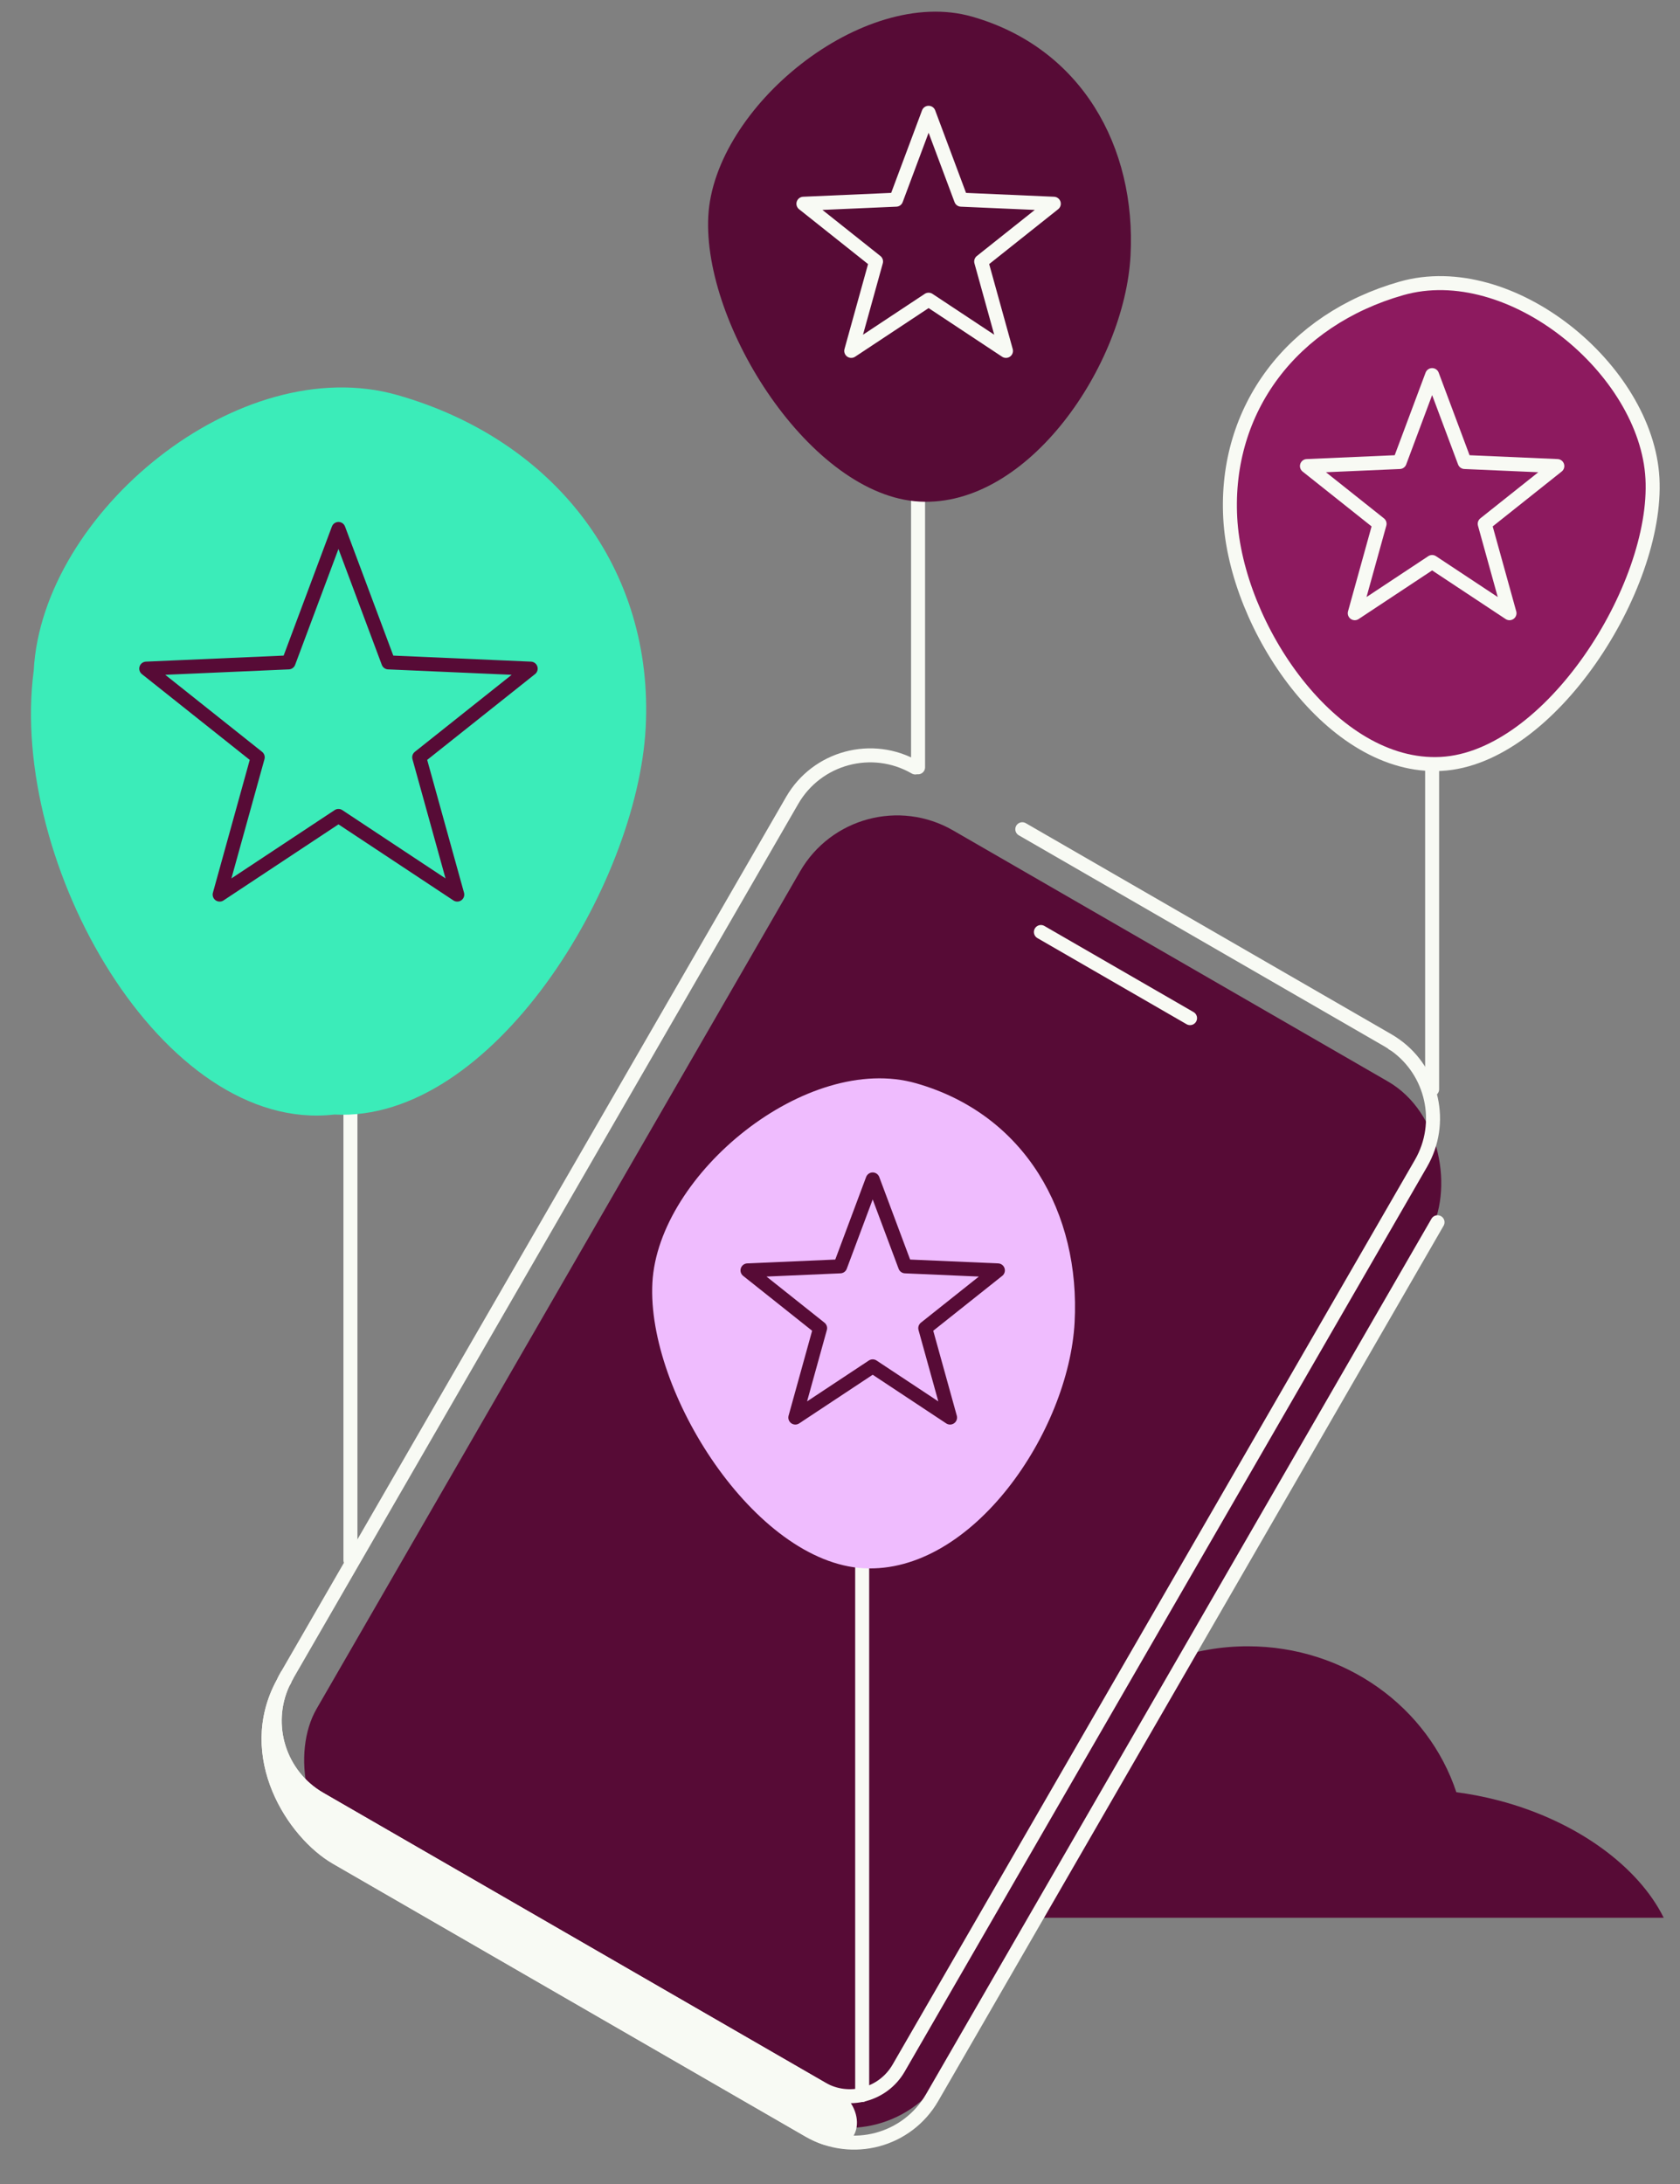
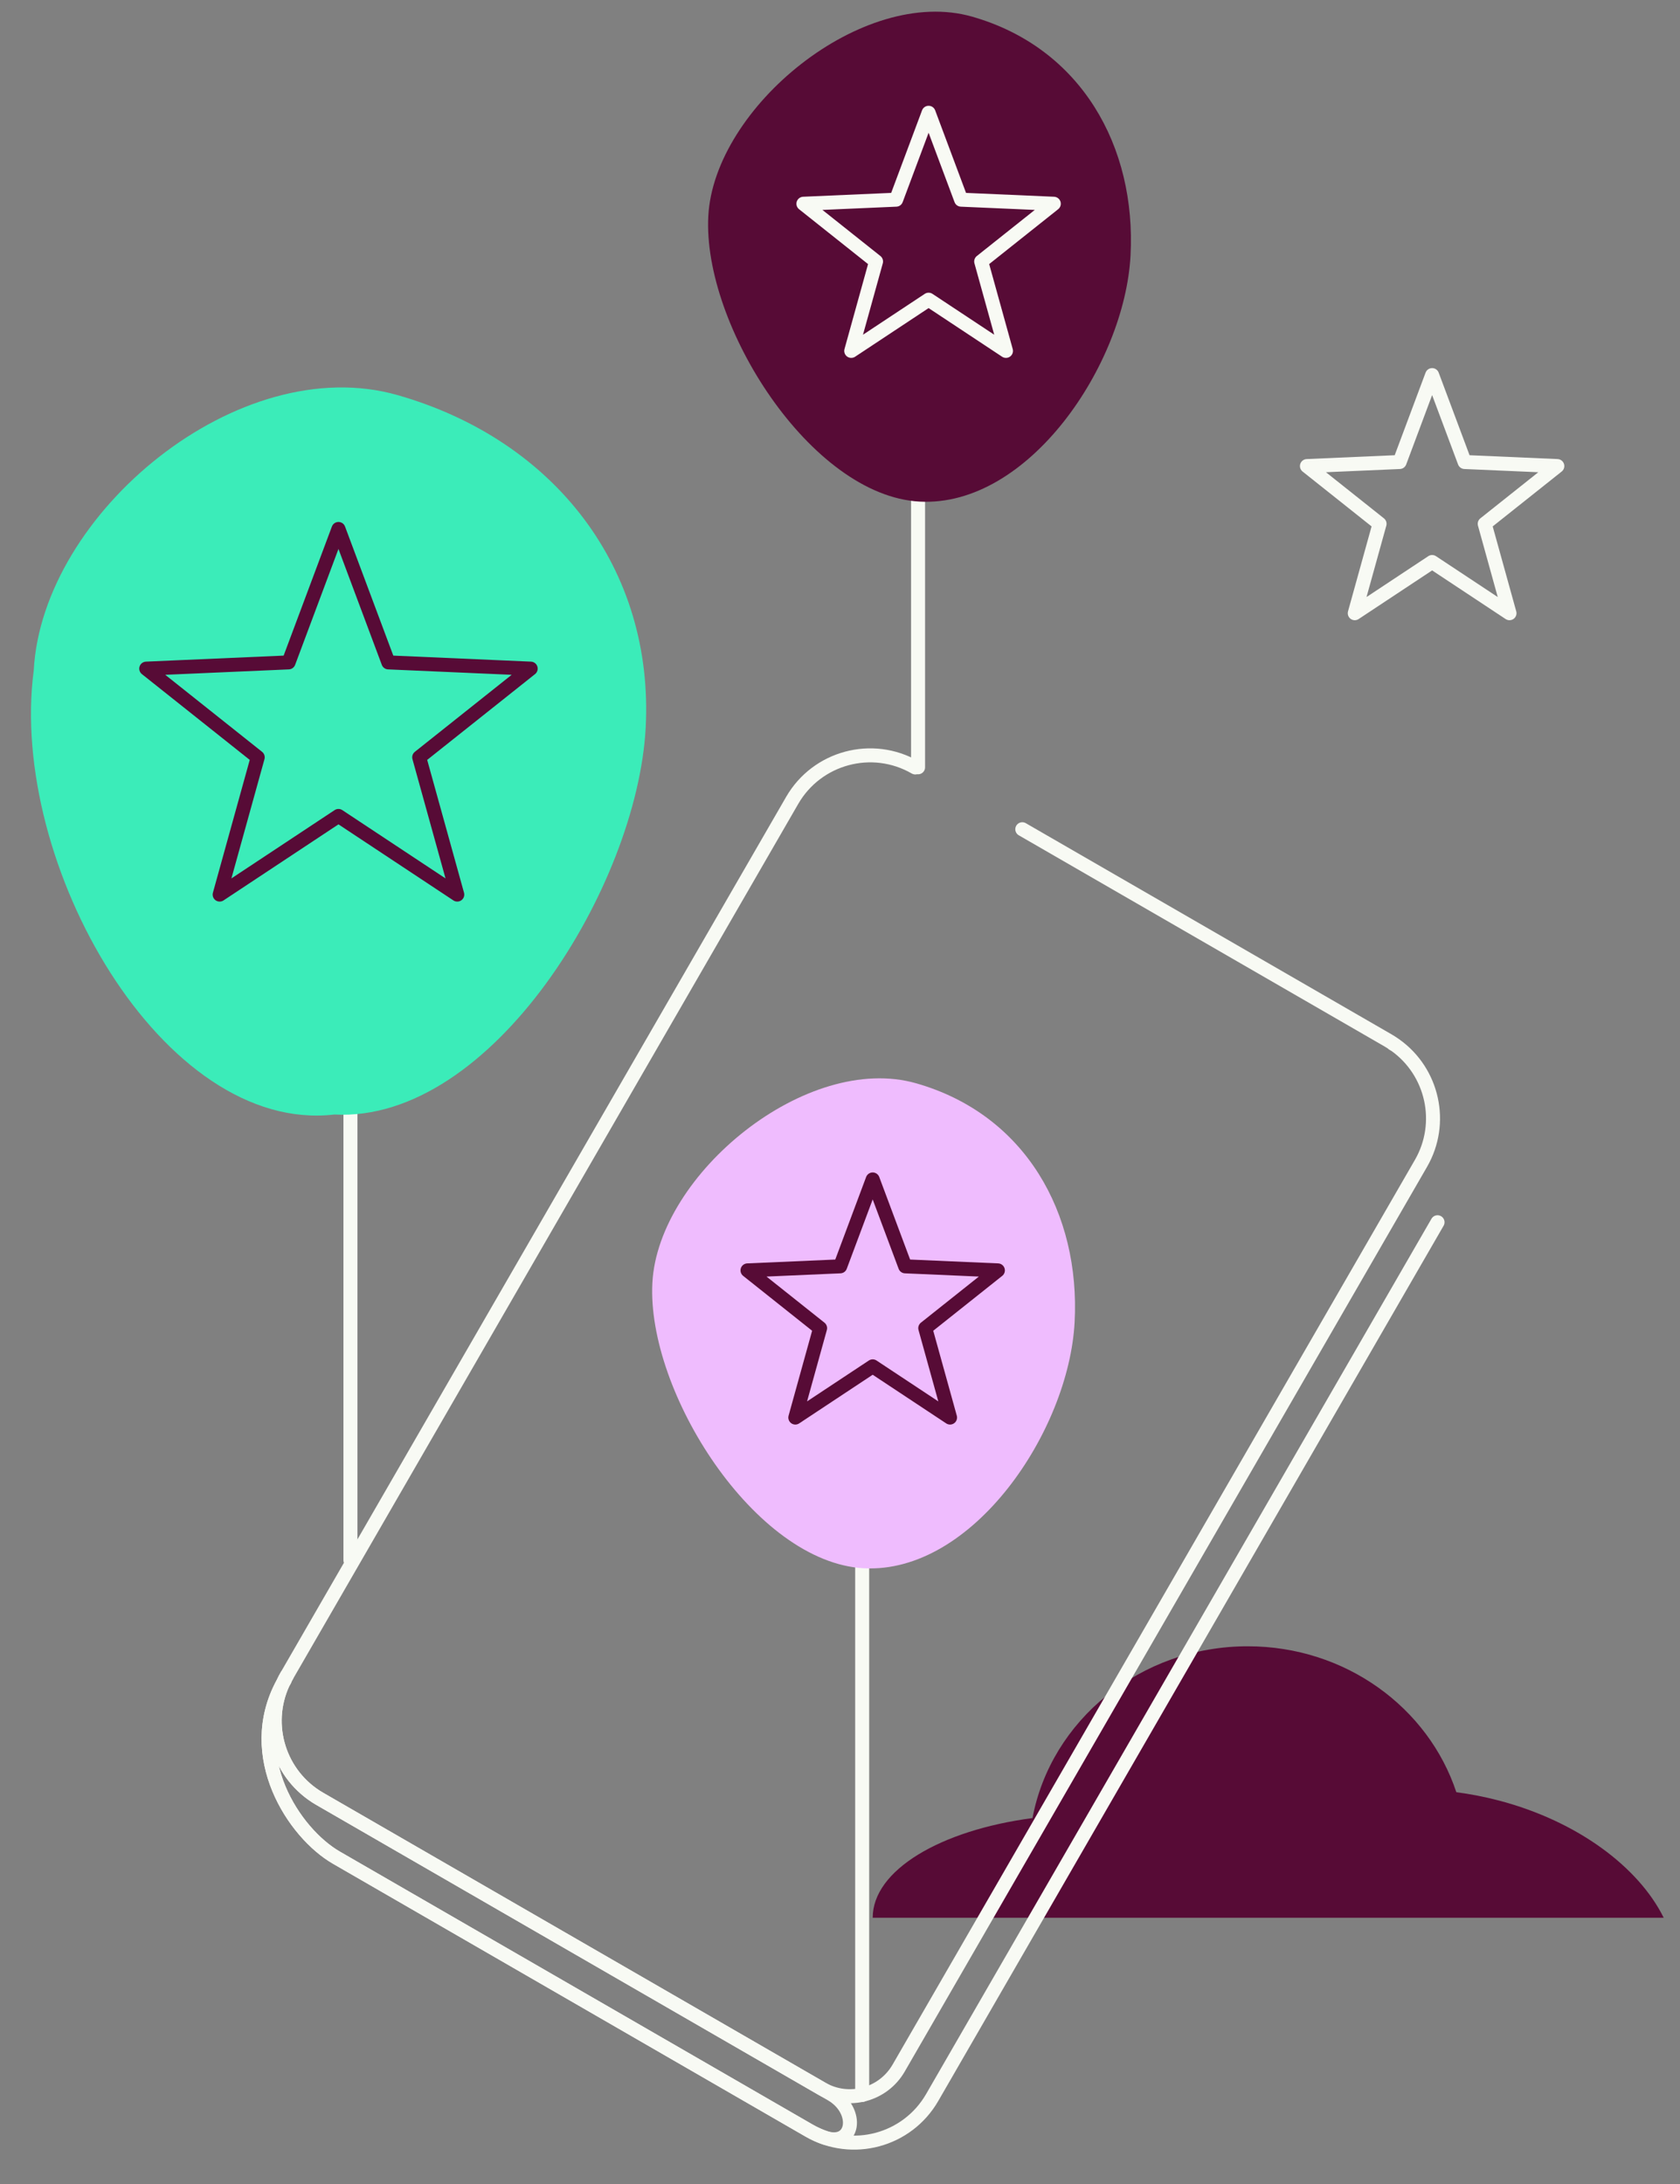
<svg xmlns="http://www.w3.org/2000/svg" width="120" height="156" viewBox="0 0 120 156" fill="none">
  <rect x="0" y="0" width="120" height="156" fill="#808080" stroke="none" />
  <path d="M89.126 117.592C96.111 117.592 102.026 121.973 104.024 128.016C105.024 128.145 106.04 128.342 107.063 128.61C112.682 130.087 117.042 133.358 118.836 136.981H62.336C62.336 133.59 67.167 130.731 73.75 129.862C75.061 122.886 81.446 117.592 89.126 117.592Z" fill="#570B36" />
-   <rect x="61.148" y="55.315" width="51.861" height="85.07" rx="8" transform="rotate(30 61.148 55.315)" fill="#570B36" />
  <path d="M102.681 87.303L66.583 149.826C64.805 152.905 60.868 153.96 57.789 152.182L24.027 132.689C20.992 130.937 17.372 125.434 20.211 120.225M99.494 74.551C99.555 74.586 99.614 74.62 99.673 74.655M20.34 119.996C20.296 120.072 20.253 120.149 20.211 120.225M65.376 54.818C62.297 53.04 58.36 54.095 56.583 57.174L49.949 68.664L33.061 97.915L20.485 119.697C20.385 119.87 20.294 120.046 20.211 120.225M20.211 120.225C18.833 123.213 19.936 126.813 22.841 128.49L58.694 149.19C60.619 150.301 63.08 149.642 64.191 147.718L101.495 83.104C103.166 80.211 102.335 76.56 99.673 74.655M99.673 74.655C99.503 74.533 99.324 74.418 99.139 74.31L73.021 59.231" stroke="#F8FAF4" stroke-linecap="round" stroke-linejoin="round" />
-   <path d="M22.841 128.49L58.694 149.19L59.375 149.583C61.413 150.76 61.035 153.465 58.822 152.663C58.47 152.536 58.125 152.376 57.789 152.182L24.027 132.689C20.992 130.937 17.372 125.434 20.211 120.225C18.832 123.213 19.936 126.813 22.841 128.49Z" fill="#F8FAF4" />
  <path d="M20.34 119.996C20.296 120.072 20.253 120.149 20.211 120.225M20.485 119.697C20.385 119.87 20.294 120.046 20.211 120.225M20.211 120.225C18.832 123.213 19.936 126.813 22.841 128.49L58.694 149.19L59.375 149.583C61.413 150.76 61.035 153.465 58.822 152.663C58.47 152.536 58.125 152.376 57.789 152.182L24.027 132.689C20.992 130.937 17.372 125.434 20.211 120.225Z" stroke="#F8FAF4" stroke-linecap="round" stroke-linejoin="round" />
-   <path d="M74.35 66.573L85.003 72.724" stroke="#F8FAF4" stroke-linecap="round" stroke-linejoin="round" />
  <path d="M25.031 111.443V63.657" stroke="#F8FAF4" stroke-linecap="round" />
-   <path d="M102.295 77.803L102.295 42.502" stroke="#F8FAF4" stroke-linecap="round" />
  <path d="M61.584 149.644L61.584 89.975" stroke="#F8FAF4" stroke-linecap="round" />
  <path d="M65.576 54.807L65.576 13.786" stroke="#F8FAF4" stroke-linecap="round" />
-   <path d="M118.032 34.174C118.446 41.953 110.713 54.152 102.934 54.566C95.154 54.979 88.287 44.773 87.874 36.994C87.46 29.214 92.292 22.831 100.098 20.601C107.904 18.37 117.619 26.394 118.032 34.174Z" fill="#8D1A5F" stroke="#F8FAF4" />
  <path d="M102.295 26.793L104.616 33.001L111.237 33.29L106.051 37.415L107.821 43.801L102.295 40.144L96.769 43.801L98.54 37.415L93.353 33.29L99.974 33.001L102.295 26.793Z" stroke="#F8FAF4" stroke-linecap="round" stroke-linejoin="round" />
  <path d="M46.599 91.626C46.186 99.406 53.918 111.605 61.698 112.018C69.477 112.432 76.344 102.226 76.758 94.446C77.171 86.667 73.249 79.609 65.443 77.379C57.637 75.148 47.013 83.847 46.599 91.626Z" fill="#EFBCFE" />
  <path d="M50.593 15.437C50.18 23.216 57.912 35.415 65.692 35.829C73.472 36.242 80.338 26.036 80.752 18.256C81.166 10.477 77.243 3.419 69.437 1.189C61.631 -1.042 51.007 7.657 50.593 15.437Z" fill="#570B36" />
  <path d="M62.335 84.246L60.014 90.453L53.393 90.742L58.579 94.868L56.809 101.254L62.335 97.597L67.861 101.254L66.09 94.868L71.277 90.742L64.656 90.453L62.335 84.246Z" stroke="#570B36" stroke-linecap="round" stroke-linejoin="round" />
  <path d="M66.329 8.056L64.008 14.263L57.387 14.553L62.574 18.678L60.803 25.064L66.329 21.407L71.855 25.064L70.085 18.678L75.271 14.553L68.65 14.263L66.329 8.056Z" stroke="#F8FAF4" stroke-linecap="round" stroke-linejoin="round" />
  <path d="M2.409 47.895C0.596 61.718 11.652 81.034 23.883 79.609C35.158 80.209 45.521 63.258 46.12 51.982C46.719 40.706 39.715 31.456 28.402 28.223C17.088 24.99 3.008 36.619 2.409 47.895Z" fill="#3BECB9" />
  <path d="M24.176 37.783L27.74 47.314L37.906 47.759L29.943 54.093L32.662 63.899L24.176 58.283L15.69 63.899L18.409 54.093L10.446 47.759L20.612 47.314L24.176 37.783Z" stroke="#570B36" stroke-linecap="round" stroke-linejoin="round" />
</svg>